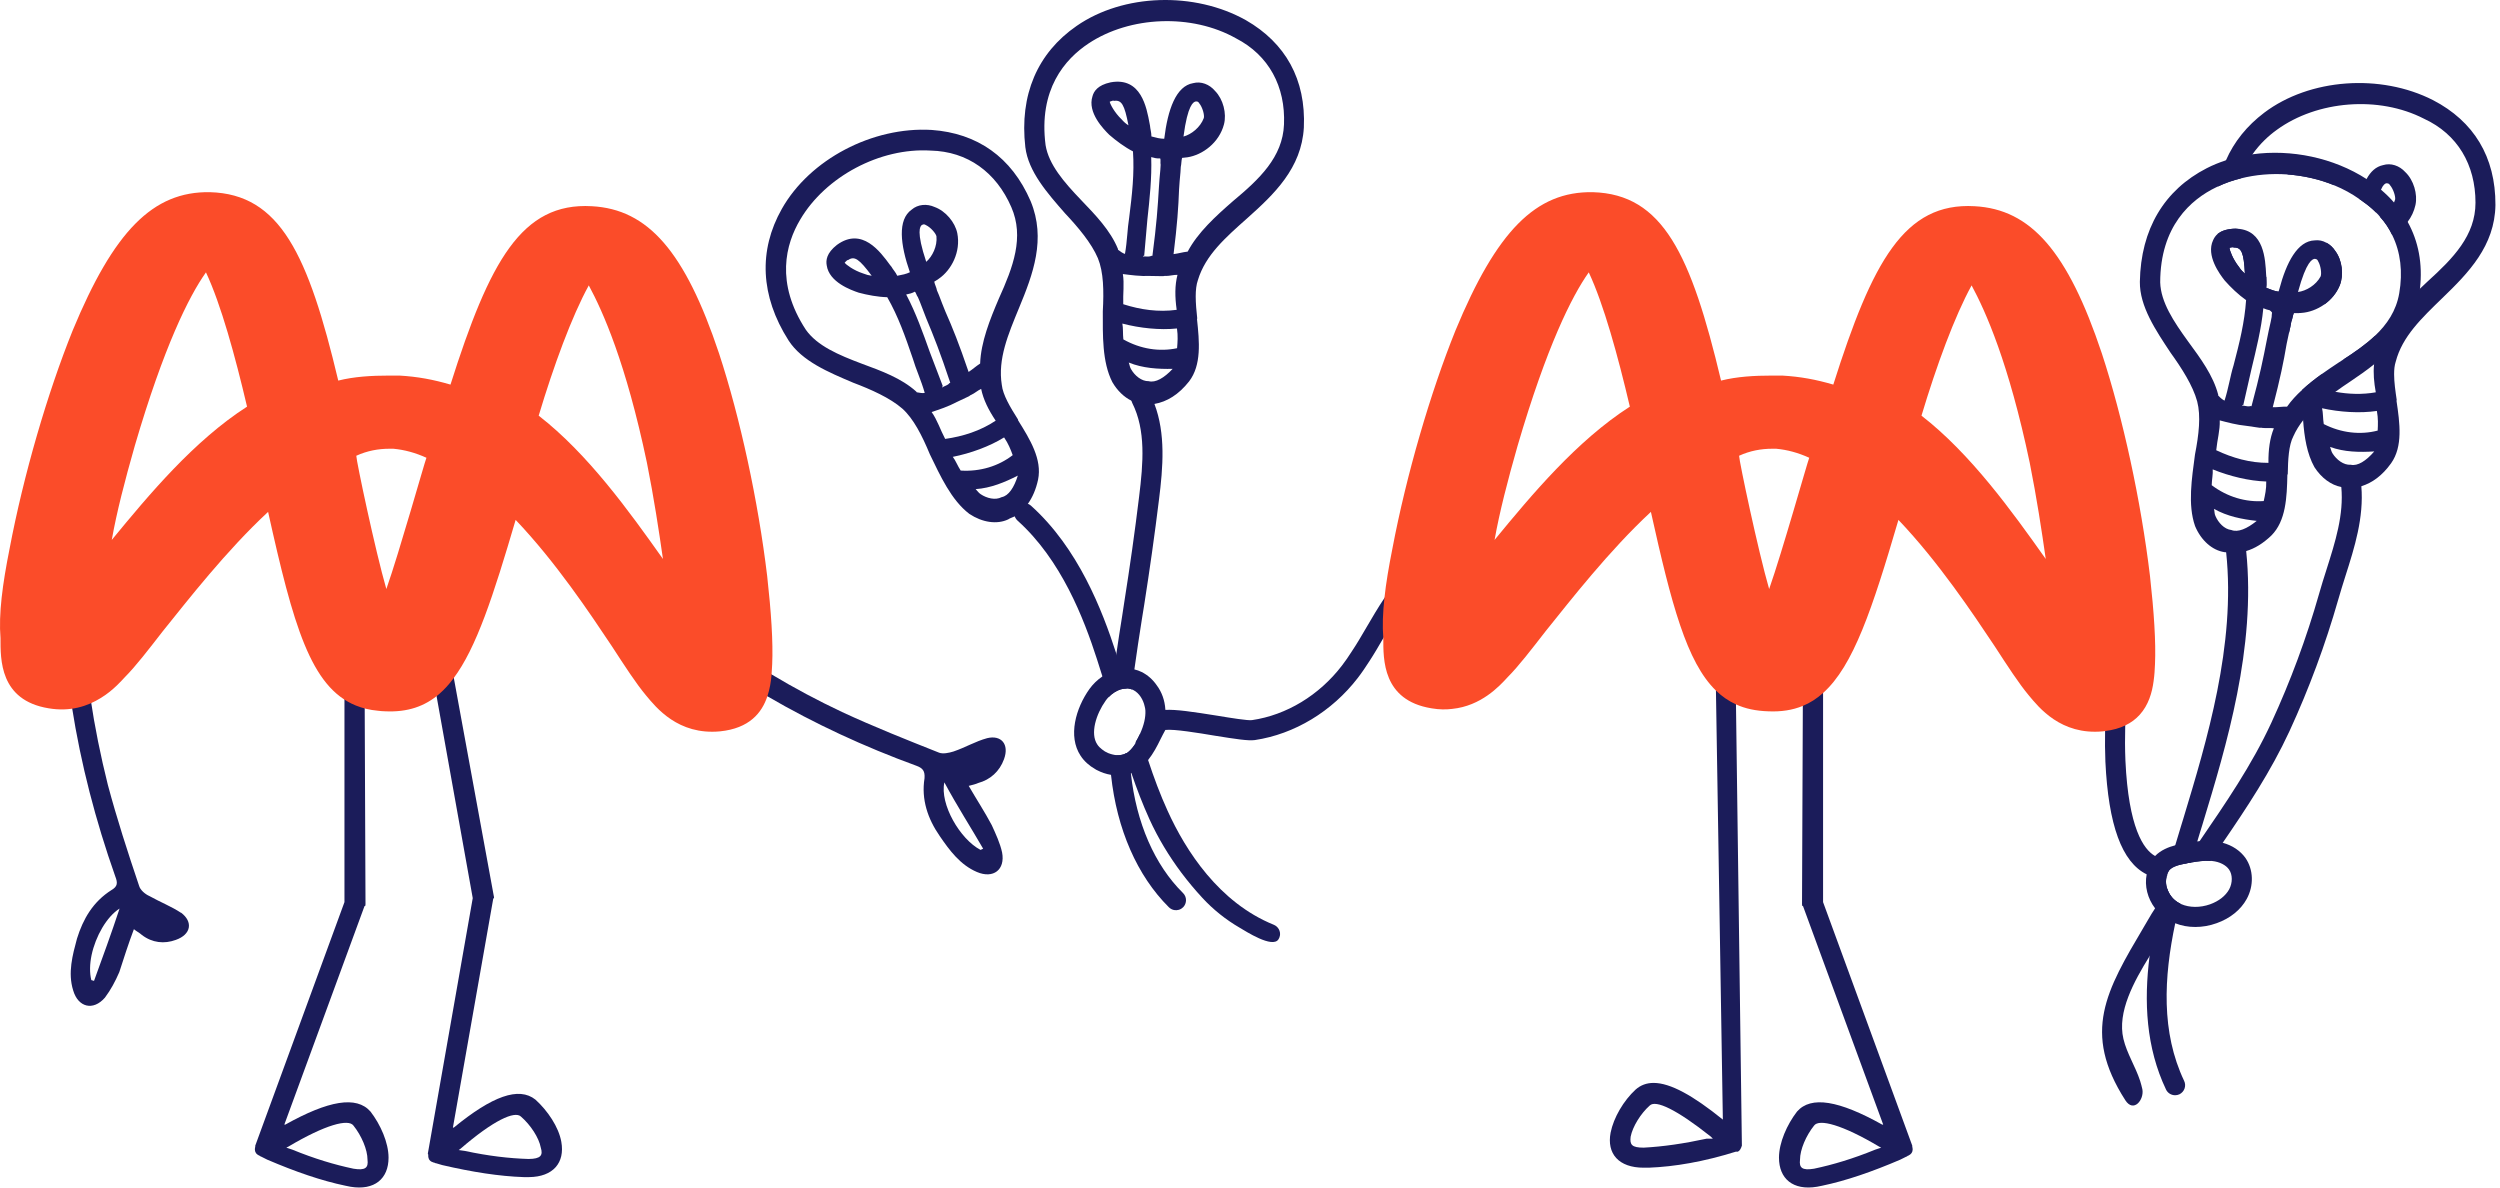
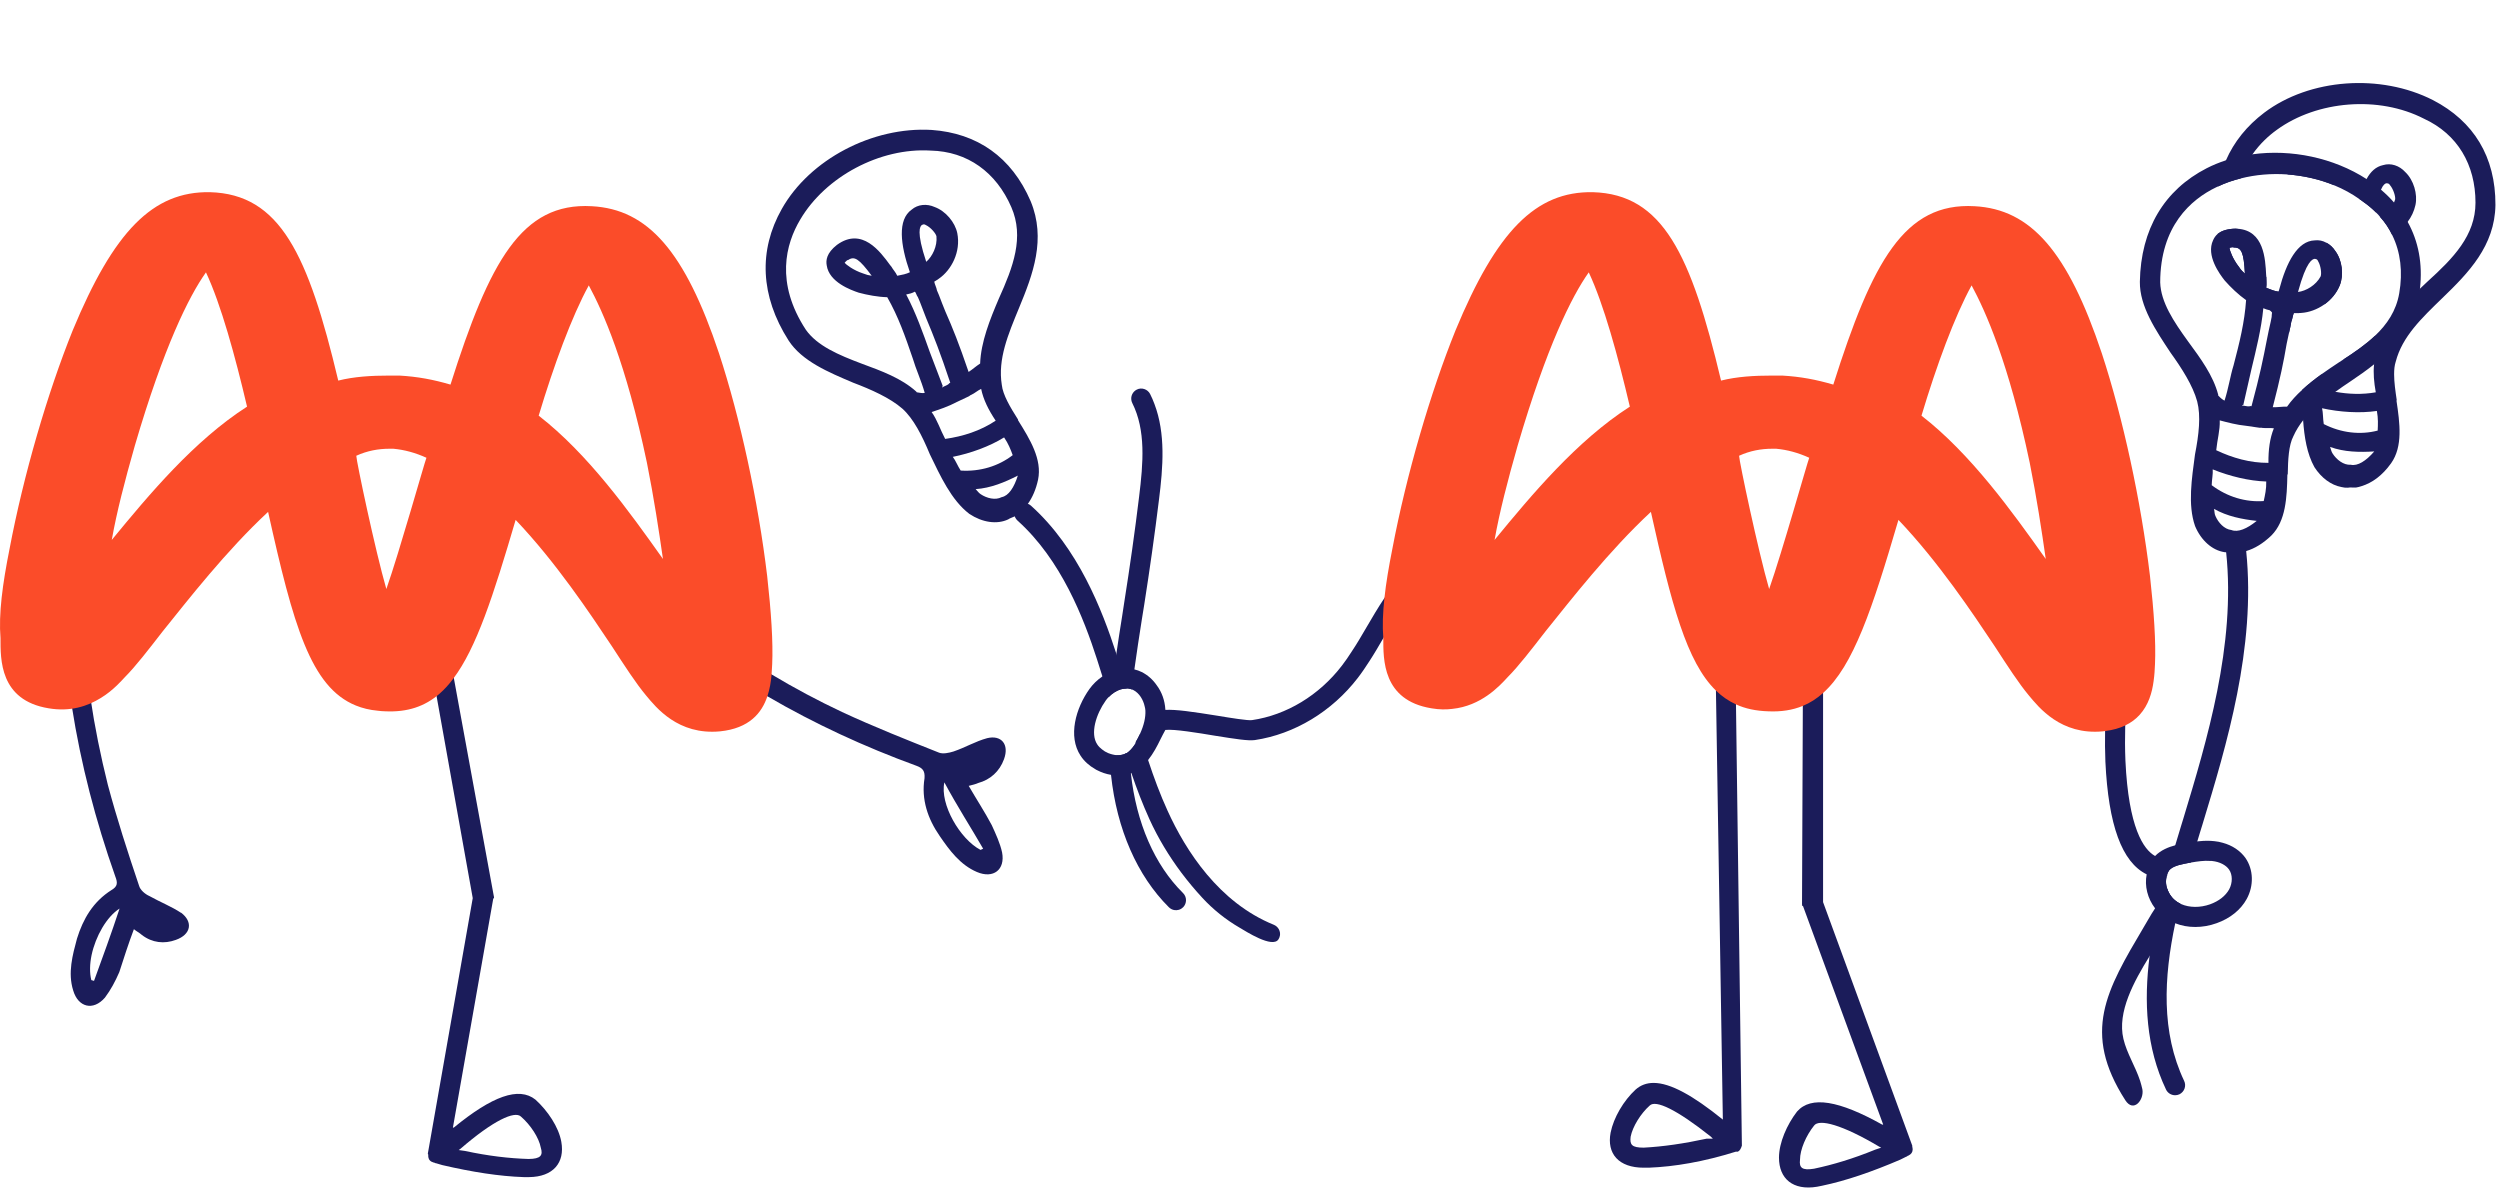
<svg xmlns="http://www.w3.org/2000/svg" width="200px" height="95px" viewBox="0 0 200 95" version="1.1">
  <title>Yuman-partage</title>
  <g id="Page-Logitiel" stroke="none" stroke-width="1" fill="none" fill-rule="evenodd">
    <g id="La-suite-Yumana-V2" transform="translate(-972, -1914)">
      <g id="Yuman-partage" transform="translate(972, 1914)">
-         <path d="M179.639,68.642 C179.23,68.064 178.589,67.631 177.819,67.423 C177.611,67.359 177.386,67.319 177.162,67.295 C176.753,67.247 176.352,67.255 175.967,67.295 C175.903,67.295 175.839,67.303 175.783,67.311 C175.414,67.351 175.053,67.415 174.716,67.471 C174.54,67.503 174.291,67.551 174.019,67.623 C173.49,67.76 172.864,68.008 172.407,68.481 C171.477,67.96 170.283,66.22 170.034,60.857 C169.994,59.927 169.994,58.981 170.018,58.035 C170.034,57.385 170.058,56.736 170.082,56.102 C170.146,54.234 170.219,52.302 170.066,50.378 L168.471,50.506 C168.607,52.334 168.543,54.218 168.479,56.046 C168.447,56.848 168.415,57.658 168.407,58.484 C168.391,59.293 168.399,60.111 168.431,60.929 C168.671,66.004 169.746,68.97 171.734,69.948 C171.55,70.879 171.806,71.881 172.407,72.666 C172.464,72.747 172.528,72.827 172.6,72.907 C172.784,73.107 172.985,73.284 173.217,73.444 C173.353,73.54 173.498,73.62 173.65,73.701 C173.77,73.765 173.891,73.813 174.019,73.861 C174.516,74.061 175.061,74.158 175.622,74.158 C176.184,74.158 176.769,74.061 177.338,73.853 C178.404,73.476 179.262,72.787 179.735,71.921 C180.321,70.854 180.28,69.564 179.639,68.642 L179.639,68.642 Z M178.332,71.151 C178.044,71.672 177.498,72.097 176.801,72.346 C176.007,72.626 175.165,72.618 174.5,72.33 C174.46,72.314 174.428,72.298 174.388,72.282 L174.388,72.282 C174.291,72.233 174.203,72.177 174.123,72.121 C173.77,71.873 173.514,71.512 173.386,71.119 C173.249,70.734 173.241,70.333 173.386,69.989 L173.361,69.989 C173.361,69.989 173.458,69.756 173.458,69.756 C173.61,69.395 174.171,69.219 174.724,69.107 C174.821,69.083 174.909,69.067 174.997,69.051 C175.093,69.034 175.189,69.018 175.278,69.002 C175.815,68.914 176.328,68.834 176.817,68.874 C176.873,68.866 176.929,68.874 176.985,68.882 C177.571,68.946 178.076,69.203 178.324,69.564 C178.613,69.973 178.613,70.63 178.332,71.151 Z" id="Shape" fill="#1B1C5A" fill-rule="nonzero" />
+         <path d="M179.639,68.642 C179.23,68.064 178.589,67.631 177.819,67.423 C177.611,67.359 177.386,67.319 177.162,67.295 C176.753,67.247 176.352,67.255 175.967,67.295 C175.903,67.295 175.839,67.303 175.783,67.311 C175.414,67.351 175.053,67.415 174.716,67.471 C174.54,67.503 174.291,67.551 174.019,67.623 C173.49,67.76 172.864,68.008 172.407,68.481 C171.477,67.96 170.283,66.22 170.034,60.857 C169.994,59.927 169.994,58.981 170.018,58.035 C170.034,57.385 170.058,56.736 170.082,56.102 C170.146,54.234 170.219,52.302 170.066,50.378 L168.471,50.506 C168.607,52.334 168.543,54.218 168.479,56.046 C168.447,56.848 168.415,57.658 168.407,58.484 C168.391,59.293 168.399,60.111 168.431,60.929 C168.671,66.004 169.746,68.97 171.734,69.948 C171.55,70.879 171.806,71.881 172.407,72.666 C172.464,72.747 172.528,72.827 172.6,72.907 C172.784,73.107 172.985,73.284 173.217,73.444 C173.353,73.54 173.498,73.62 173.65,73.701 C173.77,73.765 173.891,73.813 174.019,73.861 C174.516,74.061 175.061,74.158 175.622,74.158 C176.184,74.158 176.769,74.061 177.338,73.853 C178.404,73.476 179.262,72.787 179.735,71.921 C180.321,70.854 180.28,69.564 179.639,68.642 L179.639,68.642 Z M178.332,71.151 C178.044,71.672 177.498,72.097 176.801,72.346 C176.007,72.626 175.165,72.618 174.5,72.33 C174.46,72.314 174.428,72.298 174.388,72.282 L174.388,72.282 C174.291,72.233 174.203,72.177 174.123,72.121 C173.77,71.873 173.514,71.512 173.386,71.119 C173.249,70.734 173.241,70.333 173.386,69.989 L173.361,69.989 C173.361,69.989 173.458,69.756 173.458,69.756 C173.61,69.395 174.171,69.219 174.724,69.107 C175.093,69.034 175.189,69.018 175.278,69.002 C175.815,68.914 176.328,68.834 176.817,68.874 C176.873,68.866 176.929,68.874 176.985,68.882 C177.571,68.946 178.076,69.203 178.324,69.564 C178.613,69.973 178.613,70.63 178.332,71.151 Z" id="Shape" fill="#1B1C5A" fill-rule="nonzero" />
        <g id="Group">
          <g transform="translate(0, 15.373)">
            <path d="M115.444,28.367 C113.335,29.185 111.932,30.732 110.754,32.472 C110.232,33.25 109.759,34.059 109.286,34.869 C108.902,35.527 108.533,36.16 108.14,36.745 C107.891,37.138 107.627,37.523 107.354,37.876 C105.542,40.241 102.921,41.836 100.155,42.237 C99.842,42.285 98.447,42.061 97.437,41.892 C95.384,41.564 94.077,41.371 93.228,41.419 L93.228,41.387 C93.187,40.666 92.947,40 92.554,39.471 C92.233,38.998 91.816,38.629 91.335,38.389 C91.143,38.293 90.951,38.228 90.75,38.18 C90.75,38.172 90.734,38.172 90.726,38.172 C90.373,38.092 90.021,38.084 89.676,38.14 C89.483,38.164 89.299,38.212 89.123,38.269 C88.794,38.381 88.473,38.541 88.193,38.742 C87.776,39.022 87.423,39.375 87.158,39.744 C86.06,41.283 85.419,43.528 86.445,45.083 C86.725,45.516 87.134,45.885 87.607,46.15 C87.655,46.19 87.712,46.214 87.76,46.238 C88.112,46.422 88.489,46.551 88.882,46.615 C88.914,46.623 88.954,46.623 88.986,46.631 C89.034,46.639 89.083,46.639 89.131,46.647 C89.604,46.687 90.053,46.631 90.47,46.486 C90.486,46.478 90.494,46.478 90.51,46.47 C90.806,46.358 91.087,46.19 91.335,45.973 C91.528,45.805 91.696,45.62 91.849,45.428 C92.265,44.907 92.57,44.322 92.835,43.776 C92.963,43.528 93.091,43.263 93.228,43.023 C93.893,42.935 95.929,43.271 97.172,43.48 C98.872,43.752 99.85,43.905 100.387,43.833 C103.554,43.36 106.56,41.548 108.629,38.854 C108.958,38.429 109.254,37.98 109.551,37.523 C109.944,36.922 110.305,36.296 110.665,35.679 C112.125,33.194 113.496,30.844 116.029,29.858 L115.444,28.367 L115.444,28.367 Z M90.878,44.041 C90.702,44.322 90.51,44.578 90.285,44.763 C90.229,44.811 90.173,44.851 90.117,44.891 C90.101,44.891 90.093,44.891 90.085,44.891 C90.061,44.907 90.037,44.915 90.013,44.923 C89.908,44.979 89.804,45.011 89.708,45.027 C89.572,45.051 89.443,45.051 89.323,45.043 L89.291,45.043 C89.291,45.043 89.235,45.035 89.203,45.027 C88.818,44.971 88.449,44.819 88.161,44.578 C88.016,44.466 87.88,44.338 87.784,44.185 C87.198,43.319 87.679,41.764 88.457,40.674 C88.521,40.578 88.601,40.489 88.682,40.401 C88.954,40.113 89.315,39.872 89.692,39.76 C89.836,39.72 89.989,39.696 90.141,39.696 C90.221,39.696 90.301,39.704 90.373,39.728 C90.421,39.728 90.47,39.752 90.51,39.76 C90.526,39.768 90.542,39.776 90.558,39.784 C90.598,39.8 90.638,39.816 90.67,39.832 C91.151,40.08 91.464,40.618 91.576,41.147 C91.608,41.251 91.624,41.371 91.632,41.475 C91.656,42.037 91.512,42.654 91.199,43.336 C91.095,43.56 90.975,43.784 90.838,44.017 L90.878,44.033 L90.878,44.041 Z" id="Shape" fill="#1B1C5A" fill-rule="nonzero" />
            <path d="M80.32,45.364 C80.76,44.161 80.095,43.408 78.973,43.68 C78.027,43.937 77.249,44.418 76.279,44.747 C75.894,44.867 75.437,44.955 75.132,44.843 C72.527,43.809 69.921,42.774 67.363,41.588 C65.423,40.674 63.547,39.672 61.727,38.581 C59.033,36.994 56.46,35.222 53.998,33.306 C51.537,31.382 49.284,29.369 47.352,26.956 C46.903,26.539 46.51,26.226 46.085,26.667 C45.62,27.012 45.789,27.493 46.157,27.886 C47.881,29.714 49.549,31.686 51.513,33.338 C54.6,35.976 57.903,38.301 61.39,40.329 C65.159,42.526 69.151,44.37 73.304,45.885 C73.833,46.077 74.002,46.31 73.962,46.887 C73.689,48.579 74.226,50.142 75.18,51.513 C75.958,52.652 76.816,53.814 78.147,54.384 C79.47,54.953 80.432,54.199 80.167,52.82 C80.007,52.083 79.67,51.361 79.341,50.639 C78.78,49.581 78.123,48.579 77.497,47.497 C77.778,47.424 78.059,47.36 78.267,47.264 C79.213,47.007 79.967,46.342 80.32,45.364 L80.32,45.364 Z M78.652,52.523 C78.582,52.556 78.513,52.588 78.443,52.62 C76.8,51.762 75.172,48.956 75.549,47.216 C76.567,49.116 77.658,50.8 78.652,52.523 L78.652,52.523 Z" id="Shape" fill="#1B1C5A" />
            <g transform="translate(128.788, 33.867)" fill="#1B1C5A" id="Shape">
              <path d="M10.09,7.111 L10.002,0.802 C10.002,0.321 9.601,0 9.2,0 L9.12,0 C8.719,0.08 8.399,0.401 8.399,0.802 L8.487,6.005 L9.04,40.328 C6.659,38.403 4.839,37.393 3.5,37.393 C2.939,37.393 2.466,37.57 2.065,37.922 C1.103,38.804 0.301,40.167 0.061,41.37 C-0.26,43.053 0.702,44.176 2.706,44.176 L3.107,44.176 C5.192,44.096 7.517,43.695 10.082,42.893 L10.243,42.893 C10.403,42.813 10.483,42.653 10.563,42.412 L10.09,7.111 L10.09,7.111 Z M7.757,41.851 C5.913,42.252 4.23,42.492 2.706,42.572 C1.744,42.572 1.584,42.332 1.664,41.69 C1.824,40.889 2.466,39.846 3.187,39.205 C3.668,38.724 5.352,39.526 8.078,41.69 L8.238,41.851 L7.757,41.851 L7.757,41.851 Z" />
              <path d="M24.193,42.492 L24.193,42.412 L17.058,22.93 L17.058,2.004 C17.058,1.523 16.737,1.203 16.256,1.203 C15.775,1.203 15.454,1.523 15.454,2.004 L15.438,7.232 L15.374,23.01 L15.374,23.09 C15.374,23.17 15.374,23.25 15.454,23.25 L21.868,40.728 L21.788,40.728 C18.34,38.804 16.095,38.403 14.973,39.686 C14.171,40.728 13.53,42.172 13.53,43.374 C13.53,45.058 14.652,46.02 16.576,45.699 L16.977,45.619 C18.902,45.218 20.986,44.497 23.231,43.534 L23.712,43.294 C23.792,43.294 23.792,43.214 23.872,43.214 C24.121,43.094 24.225,42.925 24.225,42.709 C24.225,42.637 24.209,42.564 24.193,42.492 L24.193,42.492 Z M21.227,42.733 C19.463,43.454 17.859,43.935 16.336,44.256 C15.374,44.416 15.133,44.176 15.213,43.534 C15.213,42.733 15.695,41.61 16.336,40.809 C16.737,40.247 18.581,40.728 21.547,42.492 L21.708,42.572 L21.227,42.733 L21.227,42.733 Z" />
            </g>
            <g transform="translate(20.389, 34.932)" fill="#1B1C5A" id="Shape">
-               <path d="M0.032,41.427 L0.032,41.347 L7.168,21.864 L7.168,0.939 C7.168,0.458 7.488,0.137 7.969,0.137 C8.45,0.137 8.771,0.458 8.771,0.939 L8.787,6.166 L8.851,21.944 L8.851,22.025 C8.851,22.105 8.851,22.185 8.771,22.185 L2.357,39.663 L2.437,39.663 C5.885,37.739 8.13,37.338 9.252,38.621 C10.054,39.663 10.695,41.106 10.695,42.309 C10.695,43.992 9.573,44.954 7.649,44.634 L7.248,44.553 C5.324,44.153 3.239,43.431 0.994,42.469 L0.513,42.228 C0.433,42.228 0.433,42.148 0.353,42.148 C0.104,42.028 0,41.86 0,41.643 C0,41.571 0.016,41.499 0.032,41.427 L0.032,41.427 Z M2.999,41.667 C4.762,42.389 6.366,42.87 7.889,43.191 C8.851,43.351 9.092,43.11 9.012,42.469 C9.012,41.667 8.531,40.545 7.889,39.743 C7.488,39.182 5.644,39.663 2.678,41.427 L2.517,41.507 L2.999,41.667 L2.999,41.667 Z" />
              <path d="M13.854,42.06 L13.838,41.98 L17.43,21.544 L13.742,0.947 C13.654,0.474 13.918,0.105 14.391,0.017 C14.864,-0.071 15.233,0.193 15.321,0.666 L16.259,5.805 L19.105,21.327 L19.122,21.407 C19.138,21.487 19.154,21.568 19.073,21.576 L15.842,39.911 L15.923,39.895 C18.977,37.394 21.118,36.6 22.449,37.667 C23.419,38.548 24.309,39.855 24.517,41.042 C24.814,42.701 23.876,43.848 21.928,43.864 L21.519,43.864 C19.554,43.8 17.374,43.455 14.993,42.902 L14.479,42.75 C14.399,42.766 14.383,42.685 14.311,42.701 C14.046,42.629 13.91,42.477 13.878,42.269 C13.862,42.196 13.87,42.124 13.878,42.052 L13.854,42.06 Z M16.812,41.771 C18.673,42.172 20.34,42.365 21.896,42.413 C22.874,42.405 23.066,42.124 22.874,41.507 C22.729,40.721 22.064,39.695 21.286,39.021 C20.789,38.54 19.065,39.334 16.452,41.595 L16.307,41.699 L16.812,41.771 Z" />
            </g>
            <path d="M171.999,30.708 C171.277,24.695 169.834,18.041 168.15,12.909 C165.424,4.732 162.458,1.364 157.968,1.124 C152.356,0.803 149.79,5.533 146.664,15.395 C145.301,14.994 144.018,14.753 142.575,14.673 L141.773,14.673 C140.33,14.673 138.967,14.753 137.684,15.074 C135.279,4.972 133.034,0.162 127.422,0.001 C122.852,-0.079 119.725,3.128 116.438,11.065 C114.434,16.036 112.509,22.611 111.387,28.543 C111.106,29.954 110.882,31.269 110.754,32.472 C110.625,33.651 110.585,34.725 110.665,35.679 C110.665,37.363 110.585,40.65 114.514,41.291 C114.53,41.291 114.546,41.299 114.562,41.299 C115.139,41.395 115.676,41.403 116.173,41.339 C118.482,41.107 119.95,39.527 120.607,38.806 C121.489,37.924 122.531,36.561 123.654,35.118 C125.658,32.632 128.705,28.704 132.072,25.577 C133.707,32.945 134.934,37.603 137.275,39.872 C137.756,40.345 138.285,40.706 138.879,40.978 C139.624,41.323 140.474,41.5 141.452,41.532 C142.494,41.58 143.408,41.435 144.226,41.099 C144.812,40.858 145.349,40.513 145.846,40.064 C148.259,37.916 149.782,33.362 151.875,26.218 C155.082,29.586 157.808,33.675 159.572,36.32 C160.614,37.924 161.496,39.287 162.297,40.249 C163.099,41.211 164.863,43.456 168.23,43.135 C168.286,43.127 168.351,43.119 168.407,43.111 C169.04,43.031 169.577,42.879 170.018,42.662 C170.491,42.438 170.868,42.149 171.173,41.812 C171.878,41.035 172.167,40.04 172.287,39.126 C172.359,38.629 172.383,38.164 172.399,37.763 C172.48,36 172.319,33.594 171.999,30.708 L171.999,30.708 Z M119.565,27.822 C119.966,25.577 120.607,23.092 121.409,20.285 C123.734,12.348 125.738,8.34 127.101,6.415 C128.304,8.981 129.426,13.07 130.388,17.159 C126.139,19.885 122.531,24.214 119.565,27.822 Z M141.532,31.75 C140.65,28.704 139.127,21.488 139.127,21.087 C140.009,20.686 140.891,20.526 141.773,20.526 L142.094,20.526 C142.976,20.606 143.857,20.847 144.739,21.248 C144.579,21.648 142.575,28.784 141.532,31.75 L141.532,31.75 Z M153.719,17.88 C154.921,13.872 156.365,9.943 157.728,7.458 C158.85,9.542 160.694,13.631 162.378,21.648 C162.939,24.455 163.34,27.1 163.66,29.345 C160.935,25.497 157.647,20.927 153.719,17.88 Z" id="Fill-14-Copy-2" fill="#FB4C29" />
            <path d="M14.473,57.647 C13.727,57.15 12.773,56.773 11.963,56.316 C11.594,56.155 11.218,55.819 11.129,55.498 C10.215,52.788 9.357,50.142 8.628,47.416 C8.051,45.107 7.578,42.782 7.233,40.449 C6.792,37.579 6.519,34.685 6.439,31.766 C6.335,28.688 6.455,25.665 7.113,22.611 C7.121,22.138 7.201,21.632 6.624,21.592 C6.006,21.48 5.774,21.889 5.702,22.394 C5.437,24.847 4.972,27.429 4.932,29.946 C4.892,33.739 5.18,37.475 5.75,41.155 C6.471,45.757 7.65,50.287 9.221,54.736 C9.43,55.265 9.406,55.546 8.925,55.827 C7.433,56.773 6.648,58.144 6.159,59.715 C5.806,61.03 5.413,62.449 5.854,63.86 C6.247,65.207 7.449,65.528 8.395,64.437 C8.868,63.804 9.221,63.139 9.542,62.401 C9.911,61.262 10.271,60.132 10.712,58.961 C10.897,59.122 11.161,59.25 11.354,59.426 C12.18,60.06 13.15,60.156 14.064,59.819 C15.298,59.386 15.459,58.368 14.481,57.639 L14.473,57.647 Z M7.522,63.098 L7.305,63.034 C7.161,62.457 7.177,61.743 7.329,61.022 C7.65,59.531 8.524,57.975 9.566,57.31 C8.892,59.354 8.203,61.222 7.522,63.098 L7.522,63.098 Z" id="Shape" fill="#1B1C5A" />
            <path d="M61.374,30.708 C60.653,24.695 59.21,18.041 57.526,12.909 C54.8,4.732 51.834,1.364 47.344,1.124 C41.732,0.803 39.166,5.533 36.039,15.395 C34.676,14.994 33.394,14.753 31.951,14.673 L31.149,14.673 C29.706,14.673 28.343,14.753 27.06,15.074 C24.655,4.972 22.41,0.162 16.798,0.001 C12.228,-0.079 9.101,3.128 5.814,11.065 C3.809,16.036 1.885,22.611 0.763,28.543 C0.202,31.35 -0.119,33.755 0.041,35.679 C0.041,37.363 -0.039,40.65 3.89,41.291 C5.637,41.588 7.016,41.115 8.051,40.473 C8.572,40.161 9.005,39.792 9.349,39.463 C9.606,39.215 9.823,38.982 9.983,38.806 C10.865,37.924 11.907,36.561 13.029,35.118 C15.034,32.632 18.08,28.704 21.448,25.577 C23.46,34.645 24.855,39.599 28.463,41.067 C28.992,41.283 29.577,41.427 30.219,41.484 C30.411,41.516 30.62,41.524 30.828,41.532 C32.6,41.612 33.987,41.147 35.166,40.121 C35.55,39.784 35.919,39.383 36.256,38.926 C38.108,36.481 39.471,32.28 41.251,26.218 C44.458,29.586 47.184,33.675 48.947,36.32 C49.99,37.924 50.872,39.287 51.673,40.249 C52.475,41.211 54.239,43.456 57.606,43.135 C59.947,42.895 60.949,41.66 61.39,40.329 C61.591,39.736 61.679,39.126 61.727,38.581 C61.751,38.285 61.767,38.012 61.775,37.763 C61.855,36 61.695,33.594 61.374,30.708 L61.374,30.708 Z M8.941,27.822 C9.341,25.577 9.983,23.092 10.785,20.285 C13.11,12.348 15.114,8.34 16.477,6.415 C17.68,8.981 18.802,13.07 19.764,17.159 C15.515,19.885 11.907,24.214 8.941,27.822 Z M30.908,31.75 C30.026,28.704 28.503,21.488 28.503,21.087 C29.385,20.686 30.267,20.526 31.149,20.526 L31.469,20.526 C32.351,20.606 33.233,20.847 34.115,21.248 C33.955,21.648 31.951,28.784 30.908,31.75 L30.908,31.75 Z M47.103,7.458 C48.226,9.542 50.07,13.631 51.754,21.648 C52.315,24.455 52.716,27.1 53.036,29.345 C50.31,25.497 47.023,20.927 43.095,17.88 C44.297,13.872 45.74,9.943 47.103,7.458 L47.103,7.458 Z" id="Fill-14-Copy-2-2" fill="#FB4C29" />
          </g>
          <path d="M92.722,39.947 C92.378,42.745 91.977,45.584 91.536,48.39 L91.351,49.536 C91.143,50.867 90.935,52.206 90.75,53.553 C90.734,53.665 90.718,53.785 90.702,53.898 C90.646,54.315 90.606,54.739 90.558,55.164 C90.542,55.156 90.526,55.148 90.51,55.14 C90.47,55.132 90.421,55.116 90.373,55.108 C90.301,55.084 90.221,55.076 90.141,55.076 C89.989,55.076 89.836,55.1 89.692,55.14 C89.515,55.06 89.331,55.004 89.139,54.996 C89.083,54.988 89.026,54.996 88.962,54.988 C89.01,54.539 89.067,54.09 89.123,53.641 C89.131,53.561 89.147,53.481 89.155,53.401 C89.203,53.04 89.251,52.679 89.307,52.318 C89.451,51.3 89.612,50.29 89.772,49.288 L89.948,48.133 C90.389,45.351 90.79,42.529 91.127,39.747 C91.464,37.029 91.672,34.415 90.582,32.243 C90.55,32.187 90.534,32.122 90.518,32.058 C90.437,31.713 90.606,31.337 90.943,31.168 C91.327,30.968 91.816,31.136 92.009,31.521 C92.137,31.778 92.257,32.042 92.354,32.315 C93.26,34.696 93.043,37.382 92.722,39.947 L92.722,39.947 Z" id="Path" fill="#1B1C5A" fill-rule="nonzero" />
          <path d="M94.647,72.578 C94.454,72.779 94.182,72.851 93.925,72.803 C93.773,72.771 93.628,72.698 93.508,72.578 C90.975,70.061 89.347,66.341 88.882,62.003 L88.882,61.987 C88.834,61.57 88.794,61.145 88.778,60.712 C88.77,60.592 88.77,60.472 88.754,60.352 C88.93,60.4 89.107,60.424 89.291,60.424 L89.323,60.424 C89.515,60.424 89.708,60.4 89.892,60.344 C89.948,60.328 90.013,60.304 90.085,60.271 C90.093,60.271 90.101,60.271 90.117,60.271 C90.197,60.239 90.277,60.199 90.357,60.143 C90.349,60.304 90.365,60.472 90.373,60.64 C90.397,61.049 90.429,61.45 90.47,61.851 L90.47,61.867 C90.902,65.82 92.362,69.195 94.647,71.448 C94.959,71.76 94.959,72.266 94.647,72.586 L94.647,72.578 Z" id="Path" fill="#1B1C5A" fill-rule="nonzero" />
          <path d="M176.2,65.948 L176.007,66.573 C175.935,66.822 175.855,67.062 175.783,67.311 C175.743,67.455 175.695,67.599 175.654,67.744 C175.526,68.161 175.406,68.578 175.278,69.002 C175.189,69.018 175.093,69.034 174.997,69.051 C174.909,69.067 174.821,69.083 174.724,69.107 C174.171,69.219 173.61,69.395 173.458,69.756 L173.361,69.981 L173.386,69.981 C173.241,70.333 173.249,70.734 173.386,71.119 C173.514,71.512 173.77,71.873 174.123,72.121 C174.203,72.177 174.291,72.233 174.388,72.274 L174.388,72.274 C174.356,72.402 174.324,72.522 174.3,72.65 C174.195,73.051 174.107,73.46 174.019,73.861 C173.105,78.198 172.88,82.576 174.732,86.472 C174.925,86.873 174.748,87.354 174.348,87.547 C174.243,87.595 174.123,87.619 174.011,87.619 C173.706,87.619 173.418,87.45 173.281,87.162 C171.686,83.811 171.501,80.131 171.966,76.491 C172.111,75.288 172.335,74.093 172.6,72.907 C172.664,72.602 172.736,72.298 172.816,71.993 C173.177,70.494 173.594,69.026 174.019,67.623 C174.171,67.11 174.324,66.605 174.476,66.108 L174.668,65.483 C176.544,59.277 178.877,51.589 178.092,44.181 C178.076,44.036 178.06,43.892 178.044,43.748 C177.996,43.315 178.308,42.914 178.741,42.858 C179.19,42.794 179.583,43.114 179.639,43.555 C179.663,43.732 179.679,43.908 179.695,44.084 C180.489,51.797 178.124,59.622 176.2,65.948 L176.2,65.948 Z" id="Path" fill="#1B1C5A" fill-rule="nonzero" />
-           <path d="M99.674,1.616 C95.553,-0.693 89.868,-0.516 86.132,2.073 C82.997,4.238 81.546,7.589 82.027,11.774 C82.268,13.738 83.799,15.462 85.21,17.074 C86.244,18.172 87.319,19.447 87.832,20.657 C88.289,21.772 88.313,23.271 88.225,24.899 C88.225,26.807 88.161,28.947 88.986,30.567 C89.379,31.248 89.924,31.77 90.518,32.058 C90.862,32.227 91.231,32.323 91.592,32.323 C91.768,32.283 92.001,32.347 92.249,32.331 C92.281,32.323 92.322,32.323 92.354,32.315 C93.348,32.146 94.294,31.569 95.128,30.511 C96.13,29.196 95.953,27.328 95.761,25.54 L95.777,25.46 C95.713,24.875 95.657,24.265 95.657,23.712 C95.657,23.215 95.705,22.766 95.833,22.405 C96.435,20.409 98.038,19.006 99.77,17.467 C101.926,15.542 104.123,13.466 104.308,10.203 C104.484,6.354 102.84,3.436 99.674,1.616 L99.674,1.616 Z M91.897,30.495 C91.319,30.511 90.774,30.038 90.494,29.549 C90.373,29.356 90.397,29.276 90.301,29.004 C91.424,29.461 92.65,29.533 93.813,29.509 C93.131,30.238 92.442,30.639 91.897,30.495 Z M94.166,27.857 C92.763,28.154 91.247,27.929 89.868,27.152 C89.82,26.727 89.86,26.238 89.788,25.885 C91.183,26.254 92.795,26.422 94.158,26.278 C94.246,26.887 94.206,27.368 94.166,27.857 L94.166,27.857 Z M92.097,12.568 C92.33,12.632 92.562,12.696 92.811,12.672 C92.875,12.776 92.811,13.009 92.851,13.185 L92.827,13.586 C92.779,14.075 92.738,14.564 92.714,14.973 C92.618,16.601 92.53,17.908 92.193,20.465 C92.113,20.449 92.017,20.505 92.017,20.505 C91.841,20.545 91.688,20.505 91.432,20.521 C91.432,20.521 91.456,20.441 91.536,20.457 C91.616,19.487 91.704,18.517 91.792,17.547 C91.969,15.935 92.153,14.244 92.097,12.568 L92.097,12.568 Z M92.025,22.077 C92.354,22.085 92.682,22.085 93.011,22.093 L93.043,22.093 C93.115,22.093 93.195,22.053 93.268,22.077 C93.596,22.077 93.869,21.98 94.198,21.988 C93.981,22.838 93.989,23.752 94.134,24.786 C92.674,24.987 91.239,24.778 89.86,24.337 C89.828,23.496 89.956,22.702 89.828,21.924 C90.47,22.004 91.183,22.109 92.025,22.077 L92.025,22.077 Z M98.631,16.096 C97.244,17.306 95.825,18.597 95.015,20.128 C94.59,20.176 94.318,20.273 93.885,20.329 C94.182,17.924 94.27,16.617 94.326,15.142 C94.35,14.733 94.39,14.244 94.438,13.763 L94.462,13.354 C94.518,13.121 94.502,12.865 94.566,12.632 C94.743,12.6 94.815,12.616 94.991,12.584 C96.202,12.4 97.533,11.421 97.918,9.946 C98.142,9.088 97.862,7.942 97.204,7.276 C96.763,6.747 96.082,6.483 95.456,6.651 C94.077,6.876 93.42,8.776 93.139,11.101 C92.811,11.101 92.498,11.021 92.113,10.916 C92.113,10.588 92.017,10.315 92.001,10.058 L91.969,9.89 C91.728,8.583 91.287,6.146 88.85,6.587 C87.8,6.811 87.503,7.317 87.399,7.701 C86.974,9 88.289,10.339 88.746,10.788 C89.291,11.261 89.98,11.774 90.638,12.111 C90.758,13.883 90.566,15.574 90.333,17.418 C90.189,18.292 90.181,19.279 89.997,20.313 C89.844,20.273 89.628,20.128 89.491,20.016 C89.491,20.016 89.419,19.992 89.435,19.912 C88.826,18.429 87.655,17.218 86.485,15.999 C85.114,14.564 83.903,13.169 83.647,11.614 C83.069,7.156 85.194,4.727 87.086,3.476 C90.397,1.279 95.336,1.071 98.88,3.067 C101.51,4.422 102.848,6.924 102.72,9.954 C102.616,12.576 100.748,14.332 98.631,16.096 L98.631,16.096 Z M94.679,10.924 C95.015,8.359 95.48,8.15 95.657,8.118 L95.705,8.118 C95.777,8.118 95.857,8.118 95.945,8.271 C96.202,8.583 96.37,9.209 96.306,9.441 C96.026,10.195 95.304,10.756 94.679,10.924 L94.679,10.924 Z M90.277,10.026 C90.061,9.89 89.924,9.77 89.732,9.553 C89.139,8.984 88.81,8.319 88.778,8.142 C88.778,8.142 88.874,8.086 89.05,8.046 L89.123,8.07 C89.732,7.982 89.956,8.367 90.277,10.026 Z" id="Shape" fill="#1B1C5A" fill-rule="nonzero" />
          <path d="M191.521,16.2 C191.208,15.839 190.863,15.502 190.479,15.174 C190.326,15.045 190.174,14.917 190.014,14.797 C189.789,14.628 189.565,14.468 189.324,14.324 C189.076,14.765 188.891,15.318 188.763,15.935 C188.859,15.991 188.947,16.064 189.035,16.128 C189.428,16.4 189.781,16.697 190.102,17.018 C190.214,17.122 190.318,17.234 190.406,17.354 C190.807,17.795 191.128,18.284 191.377,18.805 C191.842,18.557 192.275,18.196 192.611,17.747 C192.315,17.202 191.954,16.689 191.521,16.2 L191.521,16.2 Z M186.823,20.08 C186.638,19.792 186.39,19.559 186.101,19.415 C186.221,20.986 186.101,22.518 185.965,24.177 C185.957,24.233 185.949,24.289 185.949,24.354 C186.47,23.985 186.919,23.472 187.183,22.822 C187.512,22.004 187.384,20.826 186.823,20.08 L186.823,20.08 Z M184.041,13.418 C183.52,13.546 183.191,13.746 182.982,13.955 C184.281,14.051 185.564,14.34 186.751,14.829 C186.302,13.875 185.524,13.081 184.041,13.418 Z M191.521,16.2 C191.208,15.839 190.863,15.502 190.479,15.174 C190.326,15.045 190.174,14.917 190.014,14.797 C189.789,14.628 189.565,14.468 189.324,14.324 C189.076,14.765 188.891,15.318 188.763,15.935 C188.859,15.991 188.947,16.064 189.035,16.128 C189.428,16.4 189.781,16.697 190.102,17.018 C190.214,17.122 190.318,17.234 190.406,17.354 C190.807,17.795 191.128,18.284 191.377,18.805 C191.842,18.557 192.275,18.196 192.611,17.747 C192.315,17.202 191.954,16.689 191.521,16.2 L191.521,16.2 Z M186.823,20.08 C186.638,19.792 186.39,19.559 186.101,19.415 C185.821,19.254 185.5,19.19 185.179,19.23 C183.808,19.27 182.91,20.978 182.333,23.175 C182.958,23.776 183.576,24.386 184.097,25.035 C184.714,24.995 185.372,24.762 185.949,24.354 C186.47,23.985 186.919,23.472 187.183,22.822 C187.512,22.004 187.384,20.826 186.823,20.08 L186.823,20.08 Z M185.652,22.109 C185.275,22.822 184.482,23.279 183.84,23.359 C184.514,20.866 185.003,20.722 185.187,20.706 C185.259,20.738 185.364,20.69 185.452,20.906 C185.66,21.243 185.74,21.884 185.652,22.109 L185.652,22.109 Z M184.041,13.418 C183.52,13.546 183.191,13.746 182.982,13.955 C184.281,14.051 185.564,14.34 186.751,14.829 C186.302,13.875 185.524,13.081 184.041,13.418 Z M181.291,21.98 C181.227,20.722 181.122,18.429 178.998,18.3 C179.006,18.421 179.022,18.533 179.046,18.653 C179.31,19.92 180.208,21.05 181.307,22.173 L181.307,22.157 L181.291,21.98 L181.291,21.98 Z M190.479,15.174 C190.342,15.51 190.198,16.072 190.102,17.018 C190.214,17.122 190.318,17.234 190.406,17.354 C190.847,17.114 191.28,16.705 191.521,16.2 C191.208,15.839 190.863,15.502 190.479,15.174 L190.479,15.174 Z M186.101,19.415 C185.821,19.254 185.5,19.19 185.179,19.23 C183.808,19.27 182.91,20.978 182.333,23.175 C182.958,23.776 183.576,24.386 184.097,25.035 C184.714,24.995 185.372,24.762 185.949,24.354 C186.47,23.985 186.919,23.472 187.183,22.822 C187.512,22.004 187.384,20.826 186.823,20.08 C186.638,19.792 186.39,19.559 186.101,19.415 L186.101,19.415 Z M185.652,22.109 C185.275,22.822 184.482,23.279 183.84,23.359 C184.514,20.866 185.003,20.722 185.187,20.706 C185.259,20.738 185.364,20.69 185.452,20.906 C185.66,21.243 185.74,21.884 185.652,22.109 L185.652,22.109 Z M178.998,18.3 C179.006,18.421 179.022,18.533 179.046,18.653 C179.31,19.92 180.208,21.05 181.307,22.173 L181.307,22.157 L181.291,21.98 C181.227,20.722 181.122,18.429 178.998,18.3 L178.998,18.3 Z M192.611,17.747 C192.315,17.202 191.954,16.689 191.521,16.2 C191.208,15.839 190.863,15.502 190.479,15.174 C190.326,15.045 190.174,14.917 190.014,14.797 C189.789,14.628 189.565,14.468 189.324,14.324 C186.678,12.616 183.303,11.919 180.2,12.343 C179.471,12.432 178.757,12.6 178.076,12.824 C177.547,12.993 177.025,13.209 176.536,13.458 C173.145,15.198 171.261,18.324 171.189,22.542 C171.165,24.514 172.464,26.43 173.642,28.21 C174.524,29.437 175.43,30.84 175.775,32.114 C176.079,33.277 175.911,34.76 175.598,36.364 C175.35,38.256 175.005,40.372 175.606,42.088 C176.087,43.235 176.977,44.028 177.963,44.173 C178.004,44.173 178.044,44.173 178.092,44.181 C178.244,44.189 178.42,44.245 178.613,44.261 C178.974,44.261 179.334,44.205 179.695,44.084 C180.377,43.884 181.05,43.475 181.708,42.842 C182.878,41.671 182.95,39.795 182.99,37.991 L183.022,37.919 C183.038,36.805 183.095,35.61 183.471,34.896 C183.68,34.431 183.944,34.014 184.249,33.622 C184.939,32.756 185.837,32.042 186.831,31.345 C187.216,31.064 187.616,30.791 188.025,30.519 C188.667,30.086 189.316,29.637 189.925,29.148 C191.601,27.841 193.036,26.262 193.485,23.913 C193.533,23.632 193.573,23.359 193.597,23.095 C193.822,21.098 193.477,19.303 192.611,17.747 L192.611,17.747 Z M178.509,42.401 C177.931,42.337 177.458,41.799 177.234,41.278 C177.146,41.07 177.178,40.99 177.122,40.709 C178.172,41.31 179.375,41.543 180.537,41.671 C179.759,42.304 179.03,42.609 178.509,42.401 Z M181.098,40.084 C179.671,40.188 178.196,39.763 176.937,38.817 C176.945,38.384 177.049,37.911 177.017,37.55 C178.356,38.095 179.936,38.48 181.299,38.52 C181.315,39.13 181.202,39.603 181.098,40.084 L181.098,40.084 Z M181.475,37.029 C180,37.037 178.605,36.636 177.298,36.019 C177.378,35.185 177.611,34.415 177.579,33.63 C178.204,33.79 178.901,33.99 179.735,34.071 C180.064,34.119 180.393,34.167 180.721,34.215 C180.737,34.223 180.762,34.223 180.786,34.223 C180.842,34.223 180.914,34.207 180.97,34.231 C181.299,34.271 181.587,34.215 181.908,34.263 C181.579,35.081 181.467,35.987 181.475,37.029 L181.475,37.029 Z M179.591,21.892 C179.399,21.724 179.278,21.596 179.118,21.355 C178.605,20.706 178.372,20.008 178.356,19.832 C178.356,19.832 178.461,19.784 178.637,19.776 L178.709,19.8 C179.326,19.792 179.503,20.209 179.591,21.892 Z M181.066,24.658 C181.235,24.73 181.411,24.794 181.603,24.827 C181.651,24.843 181.708,24.851 181.764,24.851 C181.78,24.891 181.78,24.939 181.764,25.003 L181.764,25.003 C181.756,25.115 181.724,25.243 181.732,25.356 L181.651,25.765 C181.547,26.238 181.435,26.711 181.363,27.112 C181.05,28.723 180.794,29.998 180.12,32.499 C180.048,32.467 179.944,32.507 179.944,32.507 C179.759,32.523 179.615,32.459 179.358,32.443 C179.358,32.443 179.391,32.371 179.463,32.403 C179.679,31.449 179.896,30.503 180.112,29.549 C180.489,27.969 180.906,26.326 181.066,24.658 L181.066,24.658 Z M187.079,29.012 C186.63,29.308 186.181,29.613 185.74,29.926 C185.187,30.326 184.65,30.743 184.161,31.2 C183.712,31.609 183.303,32.05 182.966,32.531 C182.533,32.523 182.253,32.587 181.82,32.579 C182.429,30.23 182.686,28.956 182.934,27.496 C182.982,27.248 183.046,26.967 183.111,26.671 C183.151,26.502 183.191,26.318 183.231,26.141 L183.303,25.741 C183.399,25.516 183.415,25.268 183.503,25.043 C183.68,25.027 183.76,25.059 183.936,25.043 C183.993,25.043 184.041,25.043 184.097,25.035 C184.714,24.995 185.372,24.762 185.949,24.354 C186.47,23.985 186.919,23.472 187.183,22.822 C187.512,22.004 187.384,20.826 186.823,20.08 C186.638,19.792 186.39,19.559 186.101,19.415 C185.821,19.254 185.5,19.19 185.179,19.23 C183.808,19.27 182.91,20.978 182.333,23.175 C182.317,23.223 182.309,23.279 182.293,23.335 C181.964,23.295 181.668,23.167 181.299,23.023 C181.347,22.702 181.299,22.413 181.307,22.173 L181.307,22.157 L181.291,21.98 C181.227,20.722 181.122,18.429 178.998,18.3 C178.885,18.292 178.765,18.292 178.637,18.3 C178.036,18.348 177.659,18.509 177.418,18.709 C177.226,18.87 177.122,19.054 177.049,19.214 C176.464,20.441 177.579,21.94 177.979,22.445 C178.453,22.983 179.078,23.584 179.687,24.009 C179.567,25.781 179.158,27.424 178.685,29.228 C178.42,30.07 178.284,31.056 177.963,32.05 C177.819,31.986 177.627,31.826 177.506,31.689 C177.506,31.689 177.434,31.657 177.458,31.585 C177.057,30.038 176.047,28.675 175.045,27.312 C173.883,25.708 172.864,24.169 172.816,22.59 C172.824,18.1 175.254,15.967 177.298,14.981 C177.346,14.957 177.394,14.933 177.442,14.917 C178.012,14.644 178.621,14.428 179.254,14.276 C180.449,13.971 181.724,13.867 182.982,13.955 C184.281,14.051 185.564,14.34 186.751,14.829 C187.464,15.125 188.146,15.494 188.763,15.935 C188.859,15.991 188.947,16.064 189.035,16.128 C189.428,16.4 189.781,16.697 190.102,17.018 C190.214,17.122 190.318,17.234 190.406,17.354 C190.807,17.795 191.128,18.284 191.377,18.805 C192.05,20.168 192.234,21.764 191.938,23.464 C191.697,24.867 190.968,25.949 189.982,26.879 C189.252,27.568 188.37,28.178 187.44,28.779 C187.32,28.859 187.2,28.931 187.079,29.012 L187.079,29.012 Z M183.84,23.359 C184.514,20.866 185.003,20.722 185.187,20.706 C185.259,20.738 185.364,20.69 185.452,20.906 C185.66,21.243 185.74,21.884 185.652,22.109 C185.275,22.822 184.482,23.279 183.84,23.359 L183.84,23.359 Z M181.291,21.98 C181.227,20.722 181.122,18.429 178.998,18.3 C179.006,18.421 179.022,18.533 179.046,18.653 C179.31,19.92 180.208,21.05 181.307,22.173 L181.307,22.157 L181.291,21.98 L181.291,21.98 Z M184.041,13.418 C183.52,13.546 183.191,13.746 182.982,13.955 C184.281,14.051 185.564,14.34 186.751,14.829 C186.302,13.875 185.524,13.081 184.041,13.418 Z M186.823,20.08 C186.638,19.792 186.39,19.559 186.101,19.415 C185.821,19.254 185.5,19.19 185.179,19.23 C183.808,19.27 182.91,20.978 182.333,23.175 C182.958,23.776 183.576,24.386 184.097,25.035 C184.714,24.995 185.372,24.762 185.949,24.354 C186.47,23.985 186.919,23.472 187.183,22.822 C187.512,22.004 187.384,20.826 186.823,20.08 L186.823,20.08 Z M185.652,22.109 C185.275,22.822 184.482,23.279 183.84,23.359 C184.514,20.866 185.003,20.722 185.187,20.706 C185.259,20.738 185.364,20.69 185.452,20.906 C185.66,21.243 185.74,21.884 185.652,22.109 L185.652,22.109 Z M191.521,16.2 C191.208,15.839 190.863,15.502 190.479,15.174 C190.326,15.045 190.174,14.917 190.014,14.797 C189.789,14.628 189.565,14.468 189.324,14.324 C189.076,14.765 188.891,15.318 188.763,15.935 C188.859,15.991 188.947,16.064 189.035,16.128 C189.428,16.4 189.781,16.697 190.102,17.018 C190.214,17.122 190.318,17.234 190.406,17.354 C190.807,17.795 191.128,18.284 191.377,18.805 C191.842,18.557 192.275,18.196 192.611,17.747 C192.315,17.202 191.954,16.689 191.521,16.2 L191.521,16.2 Z M181.291,21.98 C181.227,20.722 181.122,18.429 178.998,18.3 C179.006,18.421 179.022,18.533 179.046,18.653 C179.31,19.92 180.208,21.05 181.307,22.173 L181.307,22.157 L181.291,21.98 L181.291,21.98 Z M184.041,13.418 C183.52,13.546 183.191,13.746 182.982,13.955 C184.281,14.051 185.564,14.34 186.751,14.829 C186.302,13.875 185.524,13.081 184.041,13.418 Z M186.823,20.08 C186.638,19.792 186.39,19.559 186.101,19.415 C185.821,19.254 185.5,19.19 185.179,19.23 C183.808,19.27 182.91,20.978 182.333,23.175 C182.958,23.776 183.576,24.386 184.097,25.035 C184.714,24.995 185.372,24.762 185.949,24.354 C186.47,23.985 186.919,23.472 187.183,22.822 C187.512,22.004 187.384,20.826 186.823,20.08 L186.823,20.08 Z M185.652,22.109 C185.275,22.822 184.482,23.279 183.84,23.359 C184.514,20.866 185.003,20.722 185.187,20.706 C185.259,20.738 185.364,20.69 185.452,20.906 C185.66,21.243 185.74,21.884 185.652,22.109 L185.652,22.109 Z M191.521,16.2 C191.208,15.839 190.863,15.502 190.479,15.174 C190.326,15.045 190.174,14.917 190.014,14.797 C189.789,14.628 189.565,14.468 189.324,14.324 C189.076,14.765 188.891,15.318 188.763,15.935 C188.859,15.991 188.947,16.064 189.035,16.128 C189.428,16.4 189.781,16.697 190.102,17.018 C190.214,17.122 190.318,17.234 190.406,17.354 C190.807,17.795 191.128,18.284 191.377,18.805 C191.842,18.557 192.275,18.196 192.611,17.747 C192.315,17.202 191.954,16.689 191.521,16.2 L191.521,16.2 Z" id="Shape" fill="#1B1C5A" fill-rule="nonzero" />
          <path d="M192.419,13.763 C191.954,13.249 191.264,13.017 190.647,13.209 C190.07,13.33 189.645,13.73 189.324,14.324 C189.565,14.468 189.789,14.628 190.014,14.797 C190.174,14.917 190.326,15.045 190.479,15.174 C190.655,14.757 190.815,14.685 190.904,14.66 C190.984,14.685 191.08,14.62 191.2,14.813 C191.465,15.117 191.657,15.727 191.609,15.967 C191.585,16.047 191.553,16.12 191.521,16.2 C191.954,16.689 192.315,17.202 192.611,17.747 C192.908,17.362 193.124,16.905 193.237,16.4 C193.421,15.542 193.1,14.404 192.419,13.763 Z M182.333,23.175 C182.317,23.223 182.309,23.279 182.293,23.335 C181.964,23.295 181.668,23.167 181.299,23.023 C181.347,22.702 181.299,22.413 181.307,22.173 C180.208,21.05 179.31,19.92 179.046,18.653 C179.022,18.533 179.006,18.421 178.998,18.3 C178.885,18.292 178.765,18.292 178.637,18.3 C178.036,18.348 177.659,18.509 177.418,18.709 C177.426,18.765 177.434,18.822 177.442,18.878 C177.755,20.834 179.358,22.493 180.826,24.041 C181.082,24.289 181.347,24.554 181.603,24.827 C181.651,24.883 181.708,24.939 181.764,25.003 L181.764,25.003 C182.269,25.548 182.742,26.101 183.111,26.671 C183.151,26.502 183.191,26.318 183.231,26.141 L183.303,25.741 C183.399,25.516 183.415,25.268 183.503,25.043 C183.68,25.027 183.76,25.059 183.936,25.043 C183.993,25.043 184.041,25.043 184.097,25.035 C183.576,24.386 182.958,23.776 182.333,23.175 L182.333,23.175 Z M179.118,21.355 C178.605,20.706 178.372,20.008 178.356,19.832 C178.356,19.832 178.461,19.784 178.637,19.776 L178.709,19.8 C179.326,19.792 179.503,20.209 179.591,21.892 C179.399,21.724 179.278,21.596 179.118,21.355 Z M184.041,13.418 C183.52,13.546 183.191,13.746 182.982,13.955 C184.281,14.051 185.564,14.34 186.751,14.829 C186.302,13.875 185.524,13.081 184.041,13.418 Z M186.823,20.08 C186.638,19.792 186.39,19.559 186.101,19.415 C186.221,20.986 186.101,22.518 185.965,24.177 C185.957,24.233 185.949,24.289 185.949,24.354 C186.47,23.985 186.919,23.472 187.183,22.822 C187.512,22.004 187.384,20.826 186.823,20.08 Z M192.419,13.763 C191.954,13.249 191.264,13.017 190.647,13.209 C190.07,13.33 189.645,13.73 189.324,14.324 C189.076,14.765 188.891,15.318 188.763,15.935 C188.859,15.991 188.947,16.064 189.035,16.128 C189.428,16.4 189.781,16.697 190.102,17.018 C190.198,16.072 190.342,15.51 190.479,15.174 C190.655,14.757 190.815,14.685 190.904,14.66 C190.984,14.685 191.08,14.62 191.2,14.813 C191.465,15.117 191.657,15.727 191.609,15.967 C191.585,16.047 191.553,16.12 191.521,16.2 C191.28,16.705 190.847,17.114 190.406,17.354 C190.807,17.795 191.128,18.284 191.377,18.805 C191.842,18.557 192.275,18.196 192.611,17.747 C192.908,17.362 193.124,16.905 193.237,16.4 C193.421,15.542 193.1,14.404 192.419,13.763 L192.419,13.763 Z M194.648,8.014 C190.439,5.865 184.77,6.274 181.138,9.016 C179.751,10.067 178.725,11.341 178.076,12.824 C177.787,13.482 177.579,14.179 177.442,14.917 C178.012,14.644 178.621,14.428 179.254,14.276 C179.495,13.538 179.823,12.897 180.2,12.343 C180.786,11.51 181.483,10.86 182.157,10.379 C185.372,8.046 190.302,7.637 193.918,9.497 C196.604,10.732 198.039,13.177 198.039,16.216 C198.039,18.838 196.251,20.666 194.207,22.518 C194.006,22.71 193.798,22.902 193.597,23.095 C192.467,24.193 191.393,25.364 190.751,26.695 C190.455,26.743 190.23,26.815 189.982,26.879 C189.252,27.568 188.37,28.178 187.44,28.779 C187.568,28.779 187.705,28.771 187.841,28.763 C188.17,28.755 188.506,28.747 188.835,28.739 L188.859,28.739 C188.931,28.739 189.011,28.691 189.084,28.707 C189.412,28.699 189.685,28.595 190.014,28.579 C189.974,28.763 189.941,28.956 189.925,29.148 C189.853,29.845 189.917,30.583 190.062,31.385 C188.971,31.577 187.889,31.537 186.831,31.345 C186.478,31.281 186.125,31.2 185.772,31.104 C185.74,30.703 185.748,30.31 185.74,29.926 C185.187,30.326 184.65,30.743 184.161,31.2 C184.169,31.377 184.161,31.561 184.161,31.738 C184.185,32.347 184.209,32.988 184.249,33.622 C184.345,34.961 184.554,36.299 185.155,37.374 C185.708,38.232 186.486,38.809 187.304,38.961 C187.48,39.009 187.657,39.025 187.833,39.017 C188.001,38.977 188.242,39.017 188.49,39.001 C188.627,38.977 188.771,38.945 188.907,38.897 C189.773,38.633 190.583,38.047 191.288,37.061 C192.242,35.714 191.986,33.854 191.721,32.066 L191.737,31.994 C191.633,31.297 191.529,30.575 191.529,29.942 C191.529,29.565 191.561,29.228 191.657,28.939 C192.178,26.919 193.734,25.452 195.393,23.84 C197.47,21.836 199.586,19.671 199.635,16.4 C199.651,12.544 197.895,9.698 194.648,8.014 L194.648,8.014 Z M188.065,37.181 C187.48,37.221 186.927,36.772 186.614,36.291 C186.494,36.107 186.51,36.027 186.406,35.754 C187.544,36.171 188.771,36.187 189.941,36.115 C189.284,36.877 188.611,37.302 188.065,37.181 Z M190.214,34.447 C188.827,34.808 187.304,34.64 185.901,33.926 C185.829,33.501 185.853,33.012 185.764,32.66 C187.175,32.972 188.795,33.076 190.15,32.876 C190.262,33.477 190.238,33.966 190.214,34.447 L190.214,34.447 Z M190.406,17.354 C190.807,17.795 191.128,18.284 191.377,18.805 C191.842,18.557 192.275,18.196 192.611,17.747 C192.908,17.362 193.124,16.905 193.237,16.4 C193.421,15.542 193.1,14.404 192.419,13.763 C191.954,13.249 191.264,13.017 190.647,13.209 C190.07,13.33 189.645,13.73 189.324,14.324 C189.076,14.765 188.891,15.318 188.763,15.935 C188.859,15.991 188.947,16.064 189.035,16.128 C189.428,16.4 189.781,16.697 190.102,17.018 C190.198,16.072 190.342,15.51 190.479,15.174 C190.655,14.757 190.815,14.685 190.904,14.66 C190.984,14.685 191.08,14.62 191.2,14.813 C191.465,15.117 191.657,15.727 191.609,15.967 C191.585,16.047 191.553,16.12 191.521,16.2 C191.28,16.705 190.847,17.114 190.406,17.354 L190.406,17.354 Z M184.041,13.418 C183.52,13.546 183.191,13.746 182.982,13.955 C184.281,14.051 185.564,14.34 186.751,14.829 C186.302,13.875 185.524,13.081 184.041,13.418 Z" id="Shape" fill="#1B1C5A" fill-rule="nonzero" />
          <path d="M174.388,72.282 C174.428,72.298 174.46,72.314 174.5,72.33 C174.428,72.434 174.364,72.546 174.3,72.65 C174.075,72.995 173.859,73.348 173.65,73.701 C173.514,73.917 173.378,74.134 173.249,74.358 L172.872,74.999 C172.6,75.456 172.287,75.954 171.966,76.491 C170.724,78.503 169.361,80.956 169.874,83.113 C170.155,84.292 170.836,85.318 171.213,86.48 C171.277,86.697 171.341,86.913 171.389,87.138 C171.55,87.972 170.692,89.054 170.026,88.02 C166.531,82.576 168.503,79.241 171.493,74.182 L171.87,73.54 C172.039,73.244 172.215,72.955 172.407,72.666 C172.536,72.442 172.672,72.217 172.816,71.993 C173.001,71.696 173.185,71.408 173.386,71.119 C173.514,71.512 173.77,71.873 174.123,72.121 C174.203,72.177 174.291,72.233 174.388,72.274 L174.388,72.274 L174.388,72.282 Z" id="Path" fill="#1B1C5A" fill-rule="nonzero" />
-           <path d="M187.632,46.089 C187.44,46.706 187.24,47.331 187.063,47.957 C186.037,51.549 184.722,55.1 183.159,58.492 C181.668,61.715 179.735,64.625 177.819,67.423 L177.218,68.289 C177.082,68.481 176.953,68.674 176.817,68.874 C176.328,68.834 175.815,68.914 175.278,69.002 C175.189,69.018 175.093,69.034 174.997,69.051 C174.909,69.067 174.821,69.083 174.724,69.107 C175.029,68.65 175.342,68.193 175.654,67.744 C175.735,67.623 175.823,67.503 175.903,67.383 C175.919,67.351 175.943,67.327 175.967,67.295 C178.012,64.304 180.136,61.226 181.708,57.818 C183.239,54.499 184.522,51.035 185.524,47.516 C185.7,46.874 185.909,46.241 186.109,45.6 C186.831,43.331 187.512,41.174 187.304,38.961 C187.288,38.729 187.256,38.488 187.216,38.256 C187.135,37.815 187.424,37.398 187.857,37.326 C188.298,37.246 188.715,37.534 188.787,37.967 C188.843,38.28 188.883,38.592 188.907,38.897 C189.116,41.407 188.37,43.78 187.632,46.089 Z" id="Path" fill="#1B1C5A" fill-rule="nonzero" />
          <path d="M81.45,33.63 L81.434,33.549 C80.833,32.603 80.223,31.585 80.143,30.783 C79.814,28.723 80.648,26.759 81.53,24.618 C82.637,21.948 83.703,19.118 82.452,16.096 C80.929,12.56 78.171,10.652 74.531,10.395 C69.809,10.115 64.774,12.752 62.545,16.713 C60.669,20.032 60.821,23.68 63.082,27.232 C64.156,28.899 66.289,29.781 68.253,30.615 C69.672,31.152 71.196,31.826 72.19,32.692 C73.08,33.493 73.761,34.832 74.387,36.34 C75.22,38.055 76.094,40.003 77.546,41.11 C78.58,41.799 79.758,41.976 80.656,41.551 C80.785,41.455 80.977,41.407 81.177,41.31 C81.201,41.294 81.234,41.286 81.258,41.27 C81.626,41.014 81.955,40.701 82.228,40.308 C82.596,39.795 82.877,39.154 83.045,38.376 C83.382,36.756 82.404,35.153 81.45,33.63 Z M73.401,31.393 C73.401,31.393 73.32,31.401 73.304,31.329 C72.11,30.254 70.522,29.677 68.935,29.092 C67.083,28.394 65.383,27.673 64.469,26.382 C62.008,22.622 62.858,19.511 64.02,17.563 C66.033,14.139 70.394,11.798 74.451,12.047 C77.401,12.111 79.694,13.779 80.905,16.569 C81.955,18.974 81.049,21.363 79.911,23.88 C79.189,25.572 78.476,27.352 78.411,29.084 C78.051,29.316 77.85,29.517 77.489,29.757 C76.704,27.456 76.215,26.246 75.621,24.899 C75.461,24.522 75.293,24.065 75.116,23.608 L74.956,23.231 C74.916,22.991 74.788,22.774 74.739,22.534 C74.884,22.429 74.964,22.413 75.1,22.301 C76.11,21.612 76.88,20.152 76.583,18.653 C76.407,17.787 75.653,16.881 74.771,16.561 C74.146,16.28 73.425,16.344 72.935,16.769 C71.789,17.571 72.022,19.567 72.791,21.78 C72.495,21.924 72.174,21.988 71.781,22.061 C71.645,21.764 71.436,21.563 71.316,21.339 L71.204,21.203 C70.418,20.128 68.959,18.132 66.955,19.591 C66.113,20.249 66.065,20.834 66.137,21.227 C66.329,22.582 68.085,23.207 68.702,23.415 C69.392,23.6 70.242,23.76 70.979,23.776 C71.861,25.316 72.422,26.919 73.024,28.683 C73.272,29.533 73.697,30.431 73.978,31.433 C73.825,31.465 73.569,31.433 73.401,31.393 L73.401,31.393 Z M74.098,20.946 C73.28,18.493 73.609,18.1 73.753,17.996 C73.801,17.988 73.841,17.948 73.914,17.948 C73.954,17.948 74.01,17.964 74.082,18.012 C74.443,18.18 74.868,18.669 74.916,18.902 C74.996,19.703 74.587,20.521 74.098,20.946 Z M69.737,22.061 C69.488,22.028 69.312,21.98 69.047,21.876 C68.261,21.62 67.684,21.163 67.572,21.026 C67.572,21.026 67.636,20.93 67.772,20.818 L67.852,20.802 C68.358,20.457 68.734,20.714 69.737,22.061 L69.737,22.061 Z M72.495,23.56 C72.727,23.512 72.96,23.464 73.184,23.335 C73.28,23.399 73.32,23.64 73.433,23.776 L73.593,24.153 C73.761,24.61 73.938,25.067 74.09,25.444 C74.723,26.959 75.204,28.17 76.022,30.623 C75.942,30.639 75.886,30.727 75.886,30.727 C75.742,30.84 75.581,30.872 75.365,31 C75.365,31 75.349,30.92 75.429,30.904 C75.084,29.99 74.739,29.076 74.387,28.17 C73.841,26.638 73.272,25.035 72.495,23.56 L72.495,23.56 Z M74.531,32.964 C75.14,32.756 75.838,32.539 76.575,32.146 C76.872,32.002 77.169,31.866 77.473,31.722 C77.546,31.705 77.61,31.609 77.69,31.593 C77.986,31.457 78.195,31.248 78.492,31.112 C78.668,31.97 79.077,32.788 79.654,33.654 C78.427,34.471 77.04,34.912 75.613,35.113 C75.22,34.375 74.988,33.606 74.531,32.964 Z M76.856,37.646 C76.615,37.286 76.447,36.829 76.223,36.548 C77.642,36.267 79.165,35.714 80.328,34.993 C80.672,35.498 80.849,35.955 81.017,36.412 C79.887,37.286 78.427,37.743 76.856,37.646 L76.856,37.646 Z M80.135,39.771 C79.622,40.044 78.924,39.851 78.459,39.538 C78.267,39.41 78.251,39.33 78.051,39.13 C79.261,39.049 80.392,38.576 81.426,38.047 C81.129,39.001 80.688,39.667 80.135,39.771 L80.135,39.771 Z" id="Shape" fill="#1B1C5A" fill-rule="nonzero" />
          <path d="M90.141,55.076 C89.989,55.076 89.836,55.1 89.692,55.14 C89.315,55.253 88.954,55.493 88.682,55.782 C88.521,55.229 88.361,54.667 88.193,54.114 C88.048,53.657 87.904,53.192 87.76,52.743 C86.709,49.488 84.905,44.79 81.402,41.647 C81.073,41.35 81.049,40.845 81.338,40.517 C81.634,40.188 82.147,40.156 82.476,40.452 C86.268,43.86 88.177,48.815 89.291,52.254 C89.291,52.278 89.307,52.294 89.307,52.318 C89.435,52.711 89.564,53.112 89.676,53.513 C89.844,54.034 89.997,54.555 90.141,55.076 L90.141,55.076 Z" id="Path" fill="#1B1C5A" fill-rule="nonzero" />
          <path d="M102.391,74.863 C102.367,74.967 102.335,75.064 102.279,75.144 C101.806,75.897 99.649,74.494 99.168,74.214 C98.062,73.572 97.052,72.763 96.186,71.825 C95.593,71.183 95.039,70.518 94.518,69.828 C93.516,68.489 92.642,67.046 91.953,65.531 C91.408,64.328 90.935,63.094 90.51,61.843 C90.333,61.33 90.173,60.817 90.013,60.304 C90.037,60.296 90.061,60.288 90.085,60.271 C90.093,60.271 90.101,60.271 90.117,60.271 C90.173,60.231 90.229,60.191 90.285,60.143 C90.51,59.959 90.702,59.702 90.878,59.422 L90.838,59.406 C90.975,59.173 91.095,58.949 91.199,58.724 C91.408,59.422 91.624,60.119 91.849,60.809 C92.306,62.196 92.811,63.559 93.412,64.873 C94.855,68.048 97.509,72.201 101.902,73.981 C102.255,74.126 102.464,74.494 102.391,74.871 L102.391,74.863 Z" id="Path" fill="#1B1C5A" fill-rule="nonzero" />
        </g>
      </g>
    </g>
  </g>
</svg>